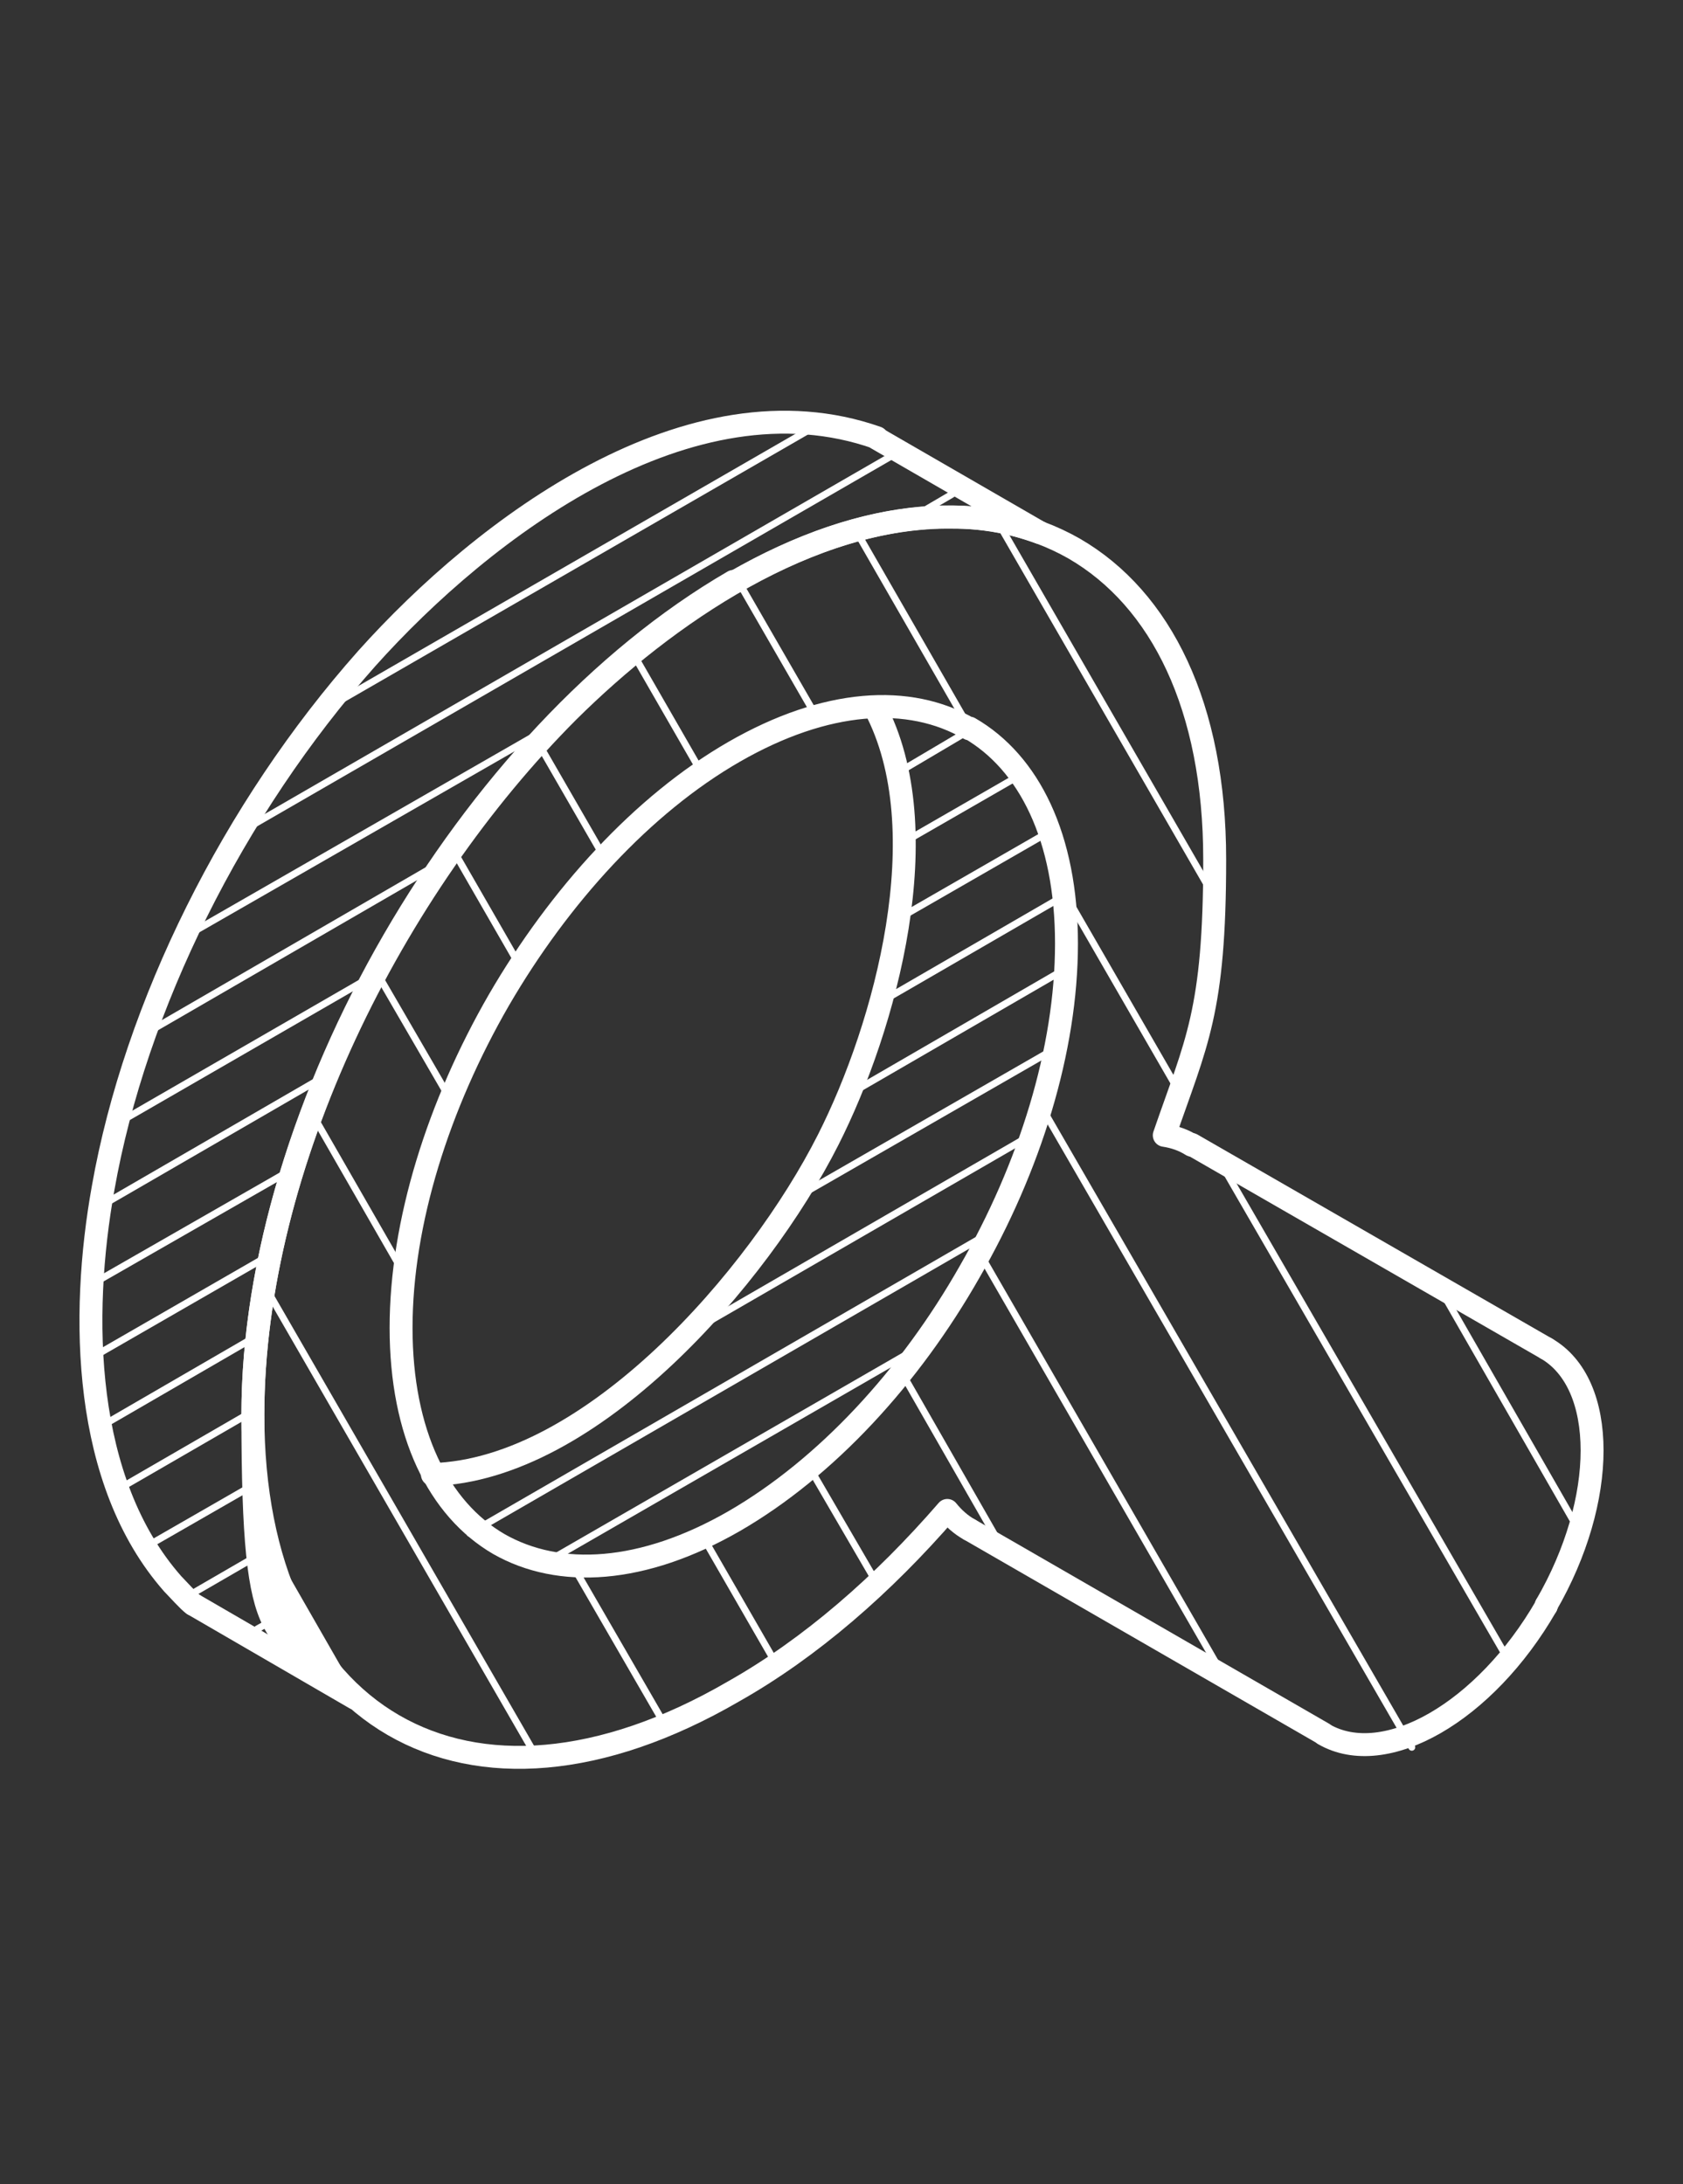
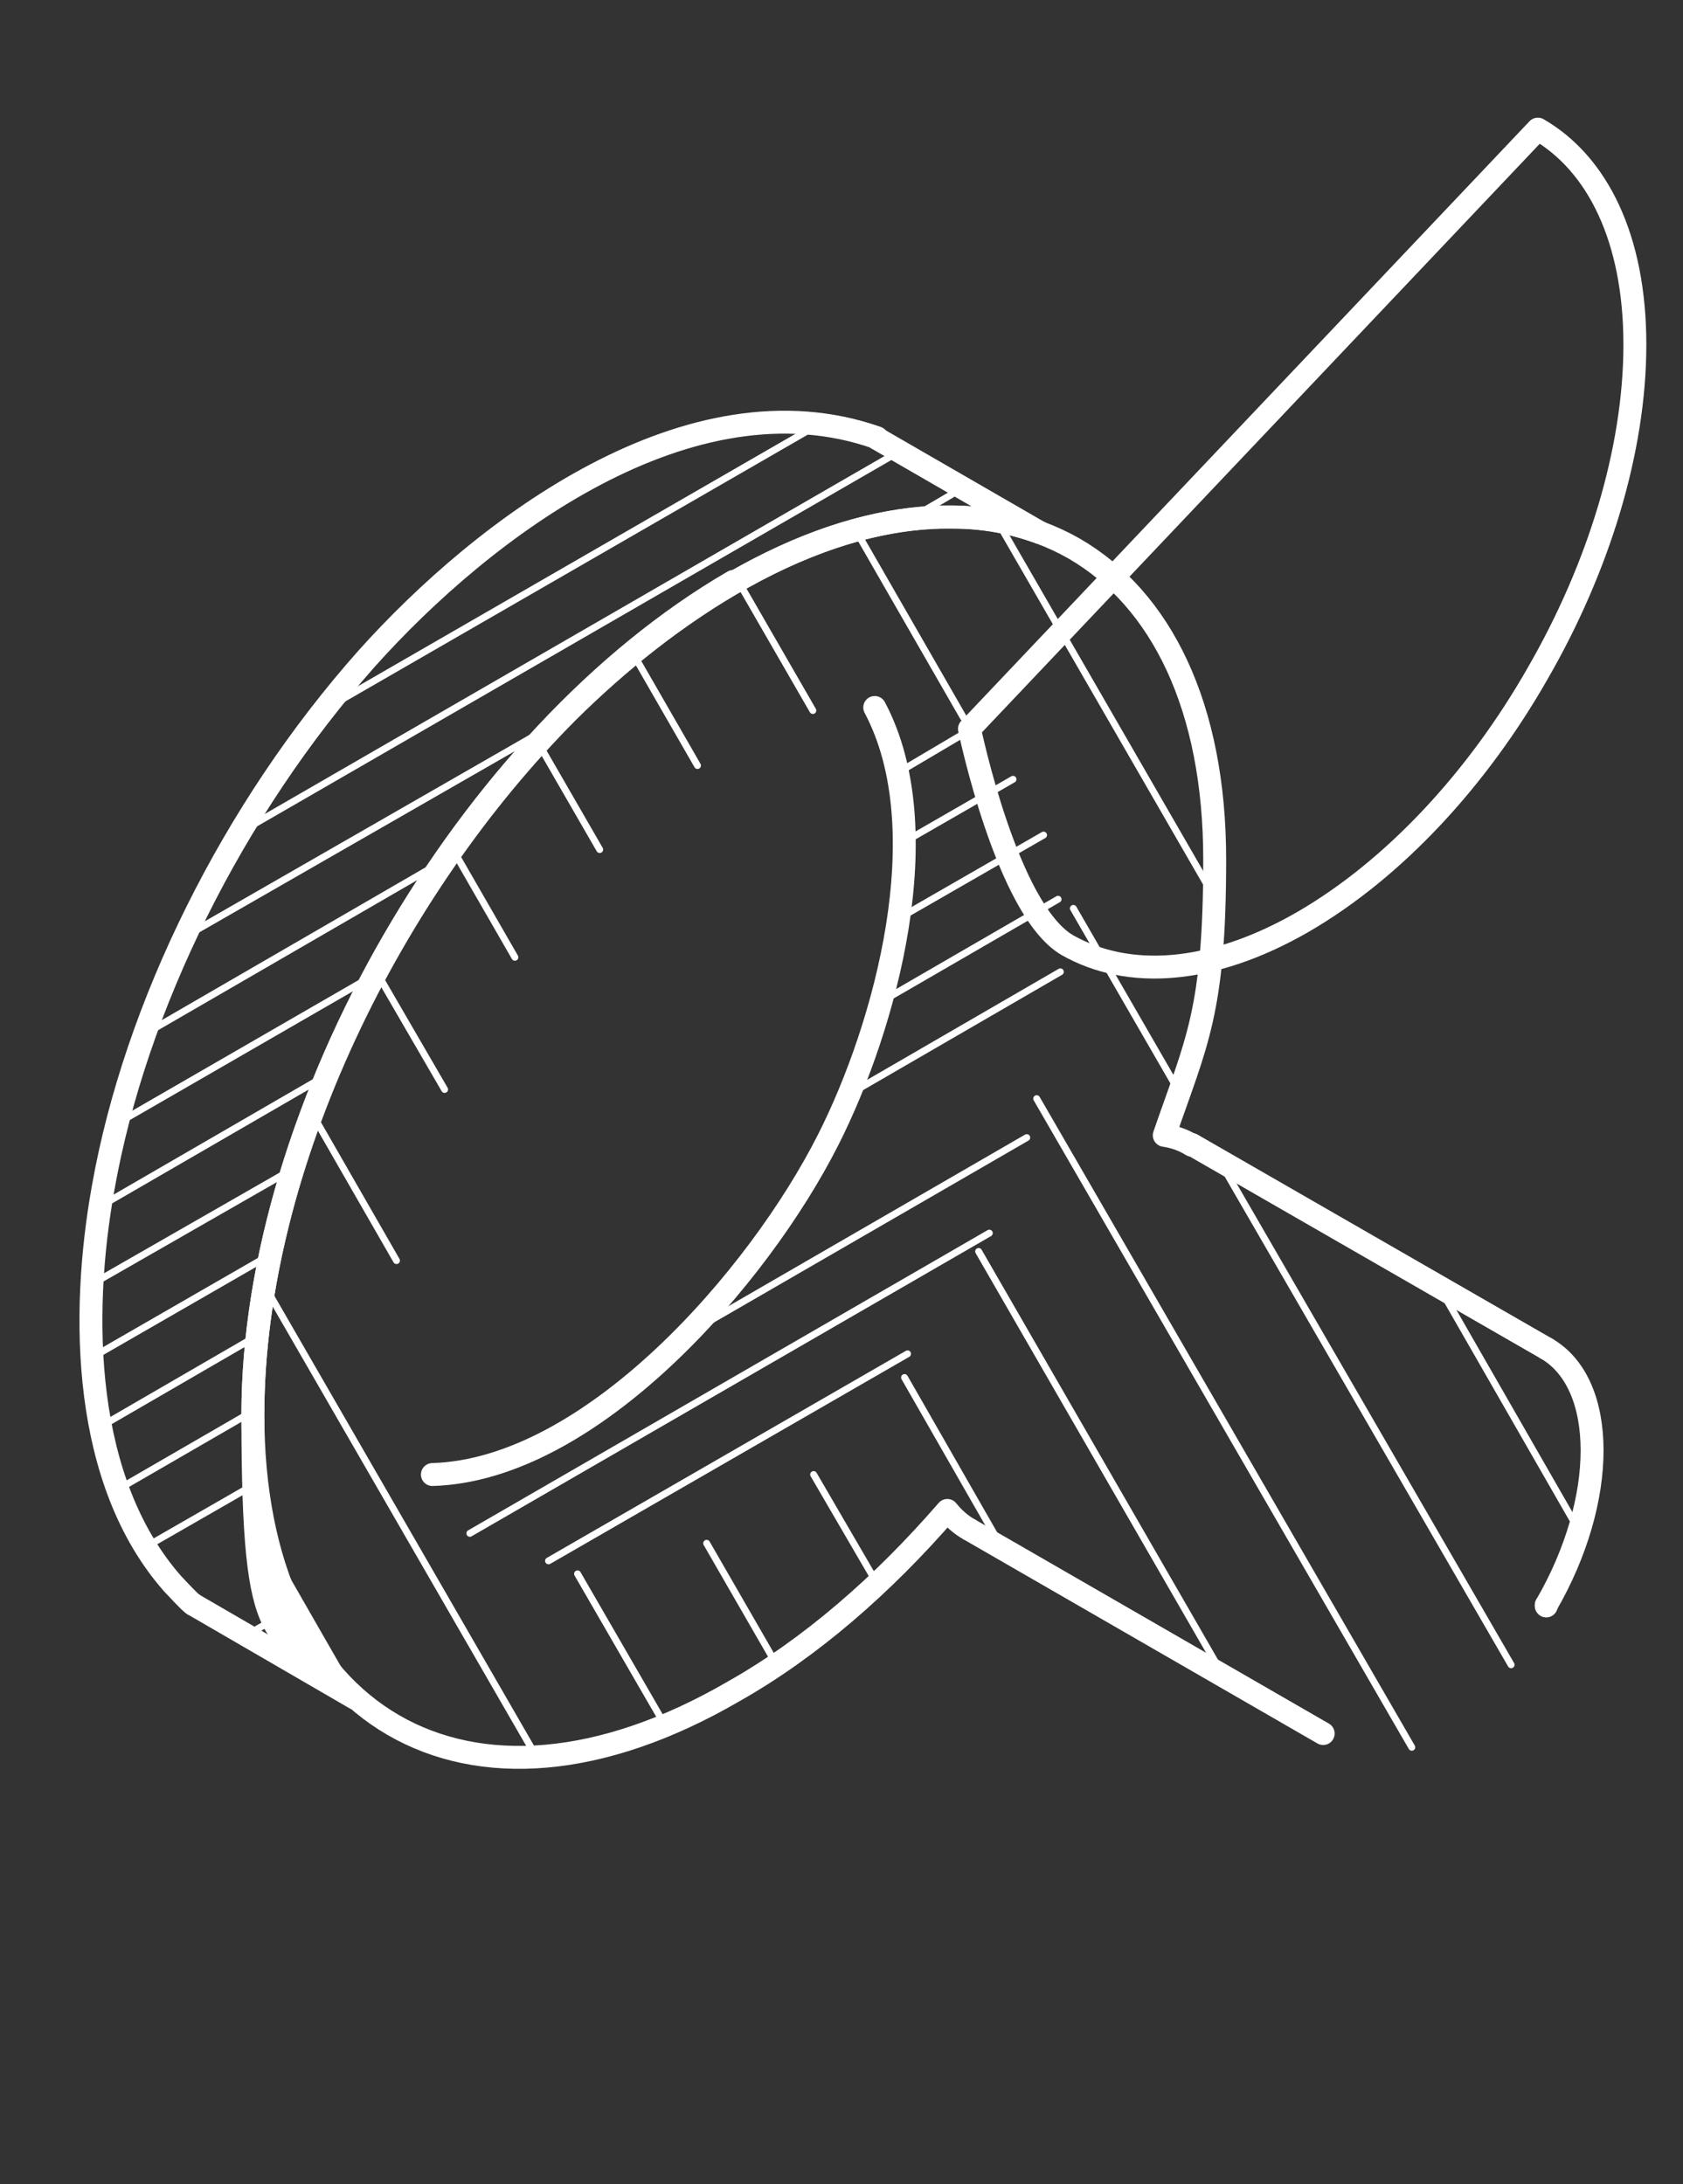
<svg xmlns="http://www.w3.org/2000/svg" version="1.1" viewBox="0 0 220.3 285.9">
  <rect x="0" y="0" width="220.3" height="285.9" fill="#333333" stroke="none" />
  <defs>
    <style>
      .cls-1 {
        fill-rule: evenodd;
      }

      .cls-1, .cls-2 {
        stroke-linejoin: round;
        stroke-width: 3px;
      }

      .cls-1, .cls-2, .cls-3 {
        fill: none;
        stroke: #fff;
        stroke-linecap: round;
      }

      .cls-3 {
        stroke-miterlimit: 10;
        stroke-width: .9px;
      }
    </style>
  </defs>
  <g>
    <g id="Layer_2">
      <g>
        <path class="cls-1" d="M136.1,69.7c-3.9-1.4-7.2-2-11.4-2-18.7-.3-37.6,12.8-50.3,25.4-22.9,22.9-41.3,59.3-41.3,92.1s3,27.1,12.5,36.3" />
        <polyline class="cls-1" points="45.6 221.4 46.5 222.3 25.3 210" />
        <path class="cls-1" d="M25.3,210c-.5-.3-2.2-2.2-2.7-2.7-11.8-13.4-12.1-35.1-9.1-51.8,4.2-23.8,17-49.6,34.5-69.3,15.4-17.2,42.4-37.5,66.8-28.9" />
        <path class="cls-1" d="M56.6,193c20.8-.6,42.7-25.8,51.8-43.8,7.5-14.8,14.6-40.6,6.1-56.6" />
        <path class="cls-1" d="M96.1,76.2c17.4-10,33.1-10.9,44.5-4.4,11.4,6.6,18.4,20.7,18.4,40.7s-2.4,23.9-6.6,36.1c1.3.2,2.5.6,3.6,1.3" />
        <path class="cls-1" d="M126.9,200.2c-1.1-.6-2.1-1.5-2.9-2.5-8.4,9.7-17.9,18-28,23.7-17.4,10.1-33.1,11-44.5,4.4-11.4-6.6-18.4-20.7-18.4-40.7s7-42.3,18.4-62c11.4-19.7,27.1-36.9,44.5-47" />
-         <path class="cls-1" d="M126.9,95.4c-7.9-4.6-18.8-3.9-30.8,3-12,6.9-22.9,18.9-30.8,32.5-7.9,13.7-12.8,29.1-12.8,42.9s4.9,23.7,12.8,28.3c7.9,4.5,18.8,3.9,30.8-3,12.1-7,23-18.9,30.8-32.6,7.9-13.7,12.7-29.1,12.7-43s-4.9-23.7-12.7-28.2Z" />
+         <path class="cls-1" d="M126.9,95.4s4.9,23.7,12.8,28.3c7.9,4.5,18.8,3.9,30.8-3,12.1-7,23-18.9,30.8-32.6,7.9-13.7,12.7-29.1,12.7-43s-4.9-23.7-12.7-28.2Z" />
        <line class="cls-2" x1="114.8" y1="57.4" x2="136.1" y2="69.7" />
        <line class="cls-2" x1="156" y1="149.8" x2="202.4" y2="176.5" />
        <path class="cls-1" d="M202.4,176.5c8,4.6,8,19.8,0,33.6" />
        <line class="cls-2" x1="202.4" y1="210.1" x2="202.4" y2="210.2" />
-         <path class="cls-1" d="M202.4,210.2c-8,13.9-21.1,21.4-29.1,16.8" />
        <line class="cls-2" x1="173.2" y1="226.9" x2="126.9" y2="200.2" />
        <line class="cls-3" x1="46.5" y1="222.3" x2="35.6" y2="203.3" />
        <line class="cls-3" x1="70.6" y1="230.6" x2="34.7" y2="168.4" />
        <line class="cls-3" x1="86.7" y1="225.2" x2="75.6" y2="206" />
        <line class="cls-3" x1="51.9" y1="165" x2="41.5" y2="146.9" />
        <line class="cls-3" x1="101.2" y1="217.1" x2="92.5" y2="202" />
        <line class="cls-3" x1="58.2" y1="142.6" x2="49.9" y2="128.3" />
        <line class="cls-3" x1="114.3" y1="206.4" x2="106.5" y2="193" />
        <line class="cls-3" x1="67.4" y1="125.3" x2="59.8" y2="112.1" />
        <line class="cls-3" x1="130.2" y1="200.9" x2="118.4" y2="180.3" />
        <line class="cls-3" x1="78.5" y1="111.2" x2="71" y2="98.2" />
        <line class="cls-3" x1="159.7" y1="218.6" x2="128.1" y2="163.8" />
        <line class="cls-3" x1="91.3" y1="100.2" x2="83.3" y2="86.3" />
        <line class="cls-3" x1="184.8" y1="228.7" x2="135.7" y2="143.8" />
        <line class="cls-3" x1="106.4" y1="93" x2="97" y2="76.7" />
        <line class="cls-3" x1="197.8" y1="217.9" x2="159.9" y2="152.4" />
        <line class="cls-3" x1="153.6" y1="141.6" x2="140.5" y2="118.9" />
        <line class="cls-3" x1="126.1" y1="93.9" x2="112.3" y2="69.9" />
        <line class="cls-3" x1="206.1" y1="199.3" x2="189.4" y2="170.2" />
        <line class="cls-3" x1="158.3" y1="116.3" x2="130.6" y2="68.3" />
        <line class="cls-3" x1="36.9" y1="211.4" x2="33.7" y2="213.2" />
-         <line class="cls-3" x1="34.1" y1="203.4" x2="25.3" y2="208.5" />
        <line class="cls-3" x1="32.6" y1="194.7" x2="19.9" y2="202" />
        <line class="cls-3" x1="32.1" y1="185.3" x2="16.2" y2="194.5" />
        <line class="cls-3" x1="32.7" y1="175.4" x2="13.9" y2="186.3" />
        <line class="cls-3" x1="34.4" y1="164.8" x2="12.7" y2="177.3" />
        <line class="cls-3" x1="37.3" y1="153.6" x2="12.7" y2="167.7" />
        <line class="cls-3" x1="41.6" y1="141.4" x2="13.8" y2="157.5" />
        <line class="cls-3" x1="47.8" y1="128.3" x2="16.1" y2="146.6" />
        <line class="cls-3" x1="56.3" y1="113.7" x2="19.7" y2="134.9" />
        <line class="cls-3" x1="124.6" y1="64.7" x2="118.8" y2="68.1" />
        <line class="cls-3" x1="70" y1="96.3" x2="24.9" y2="122.2" />
        <line class="cls-3" x1="117.7" y1="59.1" x2="31.3" y2="109" />
        <line class="cls-3" x1="106.9" y1="55.7" x2="43.8" y2="92.1" />
        <line class="cls-3" x1="118.8" y1="177.2" x2="71.8" y2="204.3" />
        <line class="cls-3" x1="129.5" y1="161.4" x2="61.5" y2="200.7" />
        <line class="cls-3" x1="134.4" y1="148.9" x2="92.9" y2="172.9" />
-         <line class="cls-3" x1="137.5" y1="137.6" x2="105.5" y2="156" />
        <line class="cls-3" x1="138.8" y1="127.2" x2="112.4" y2="142.5" />
        <line class="cls-3" x1="138.5" y1="117.7" x2="116.4" y2="130.5" />
        <line class="cls-3" x1="136.6" y1="109.3" x2="118.7" y2="119.6" />
        <line class="cls-3" x1="132.6" y1="102" x2="119.4" y2="109.6" />
        <line class="cls-3" x1="125.7" y1="96.3" x2="118.6" y2="100.5" />
      </g>
    </g>
  </g>
</svg>